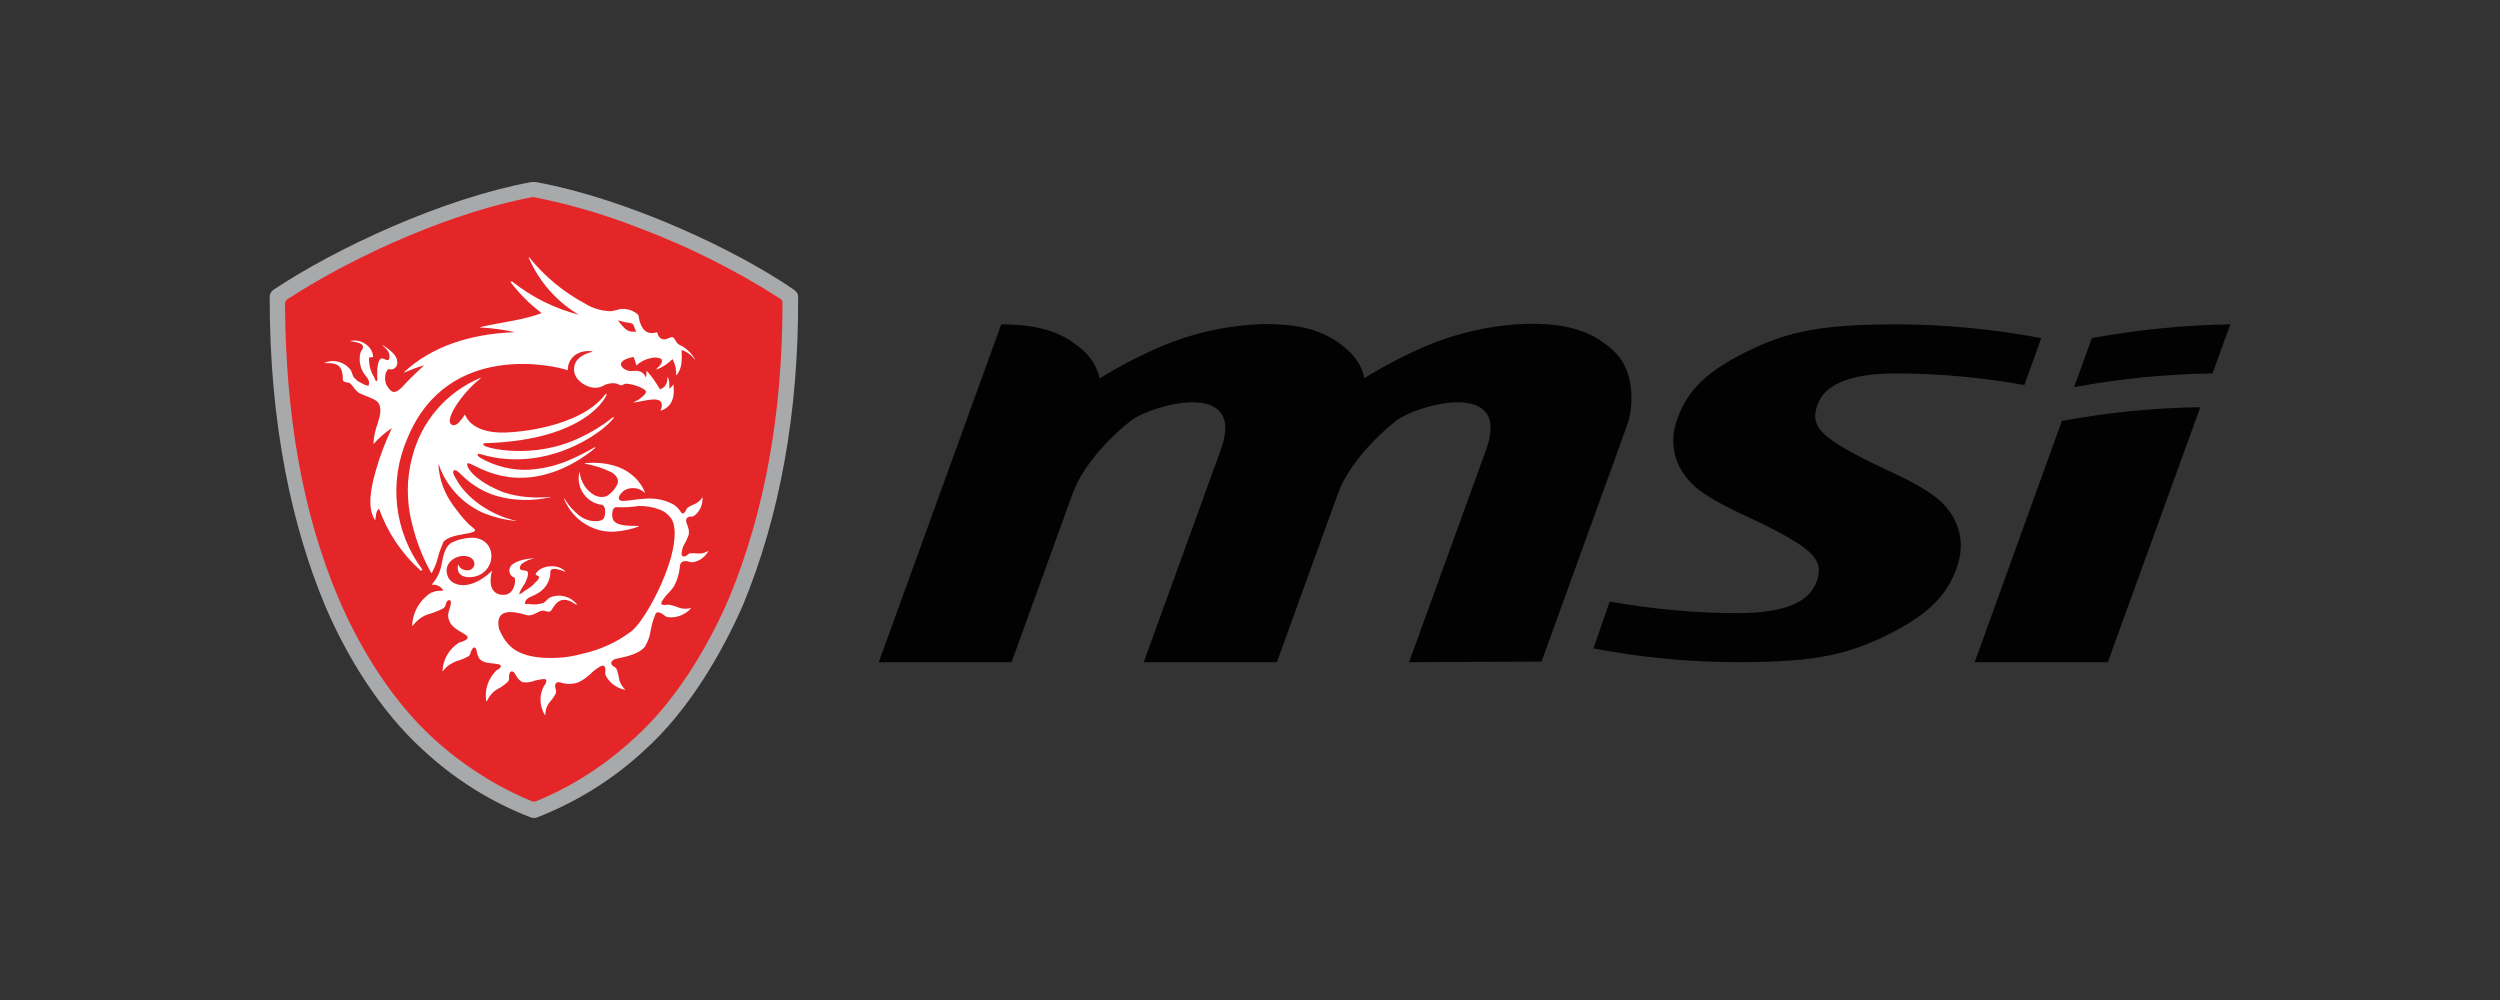
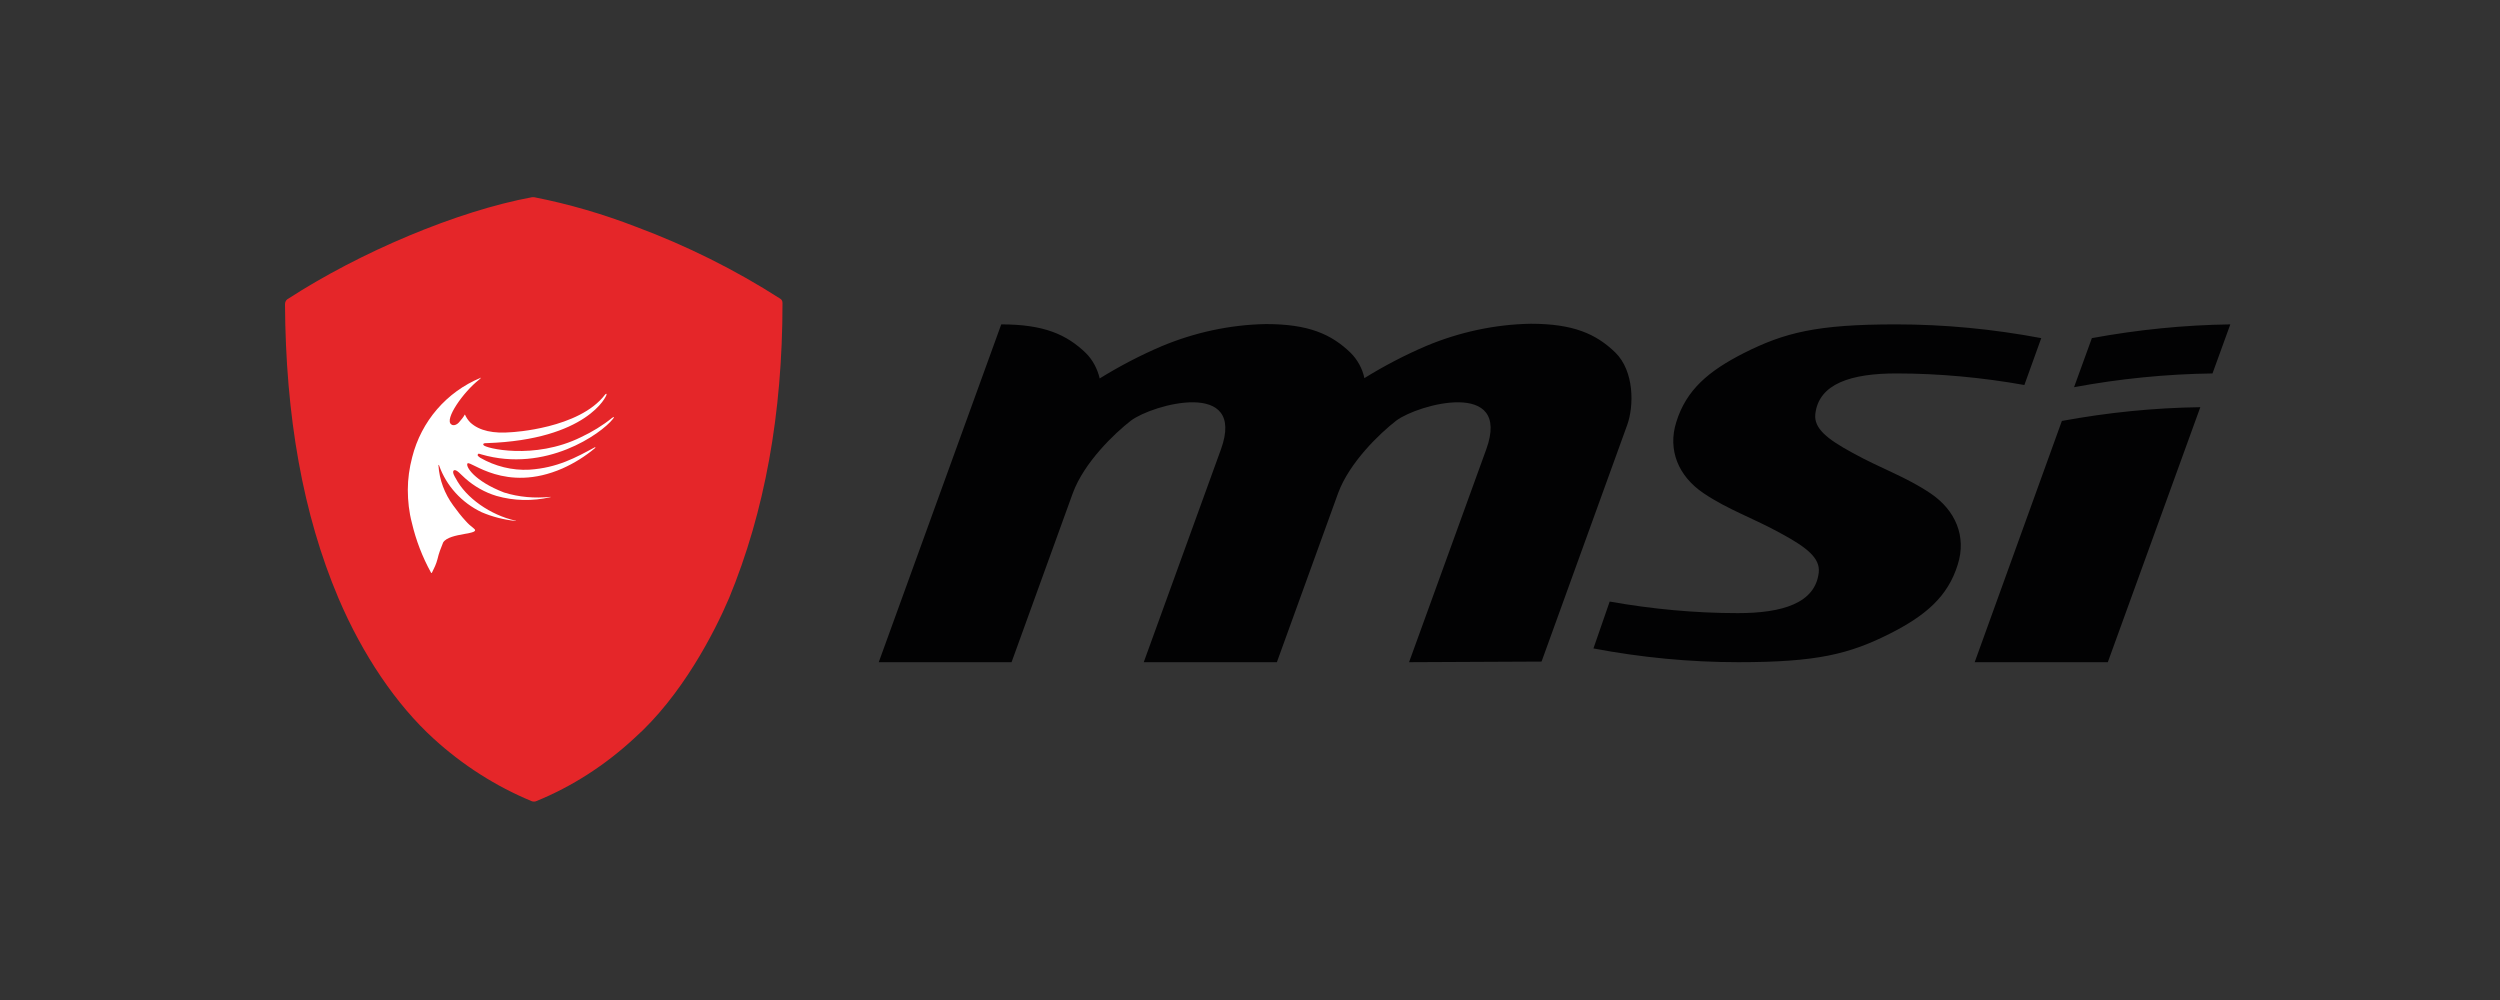
<svg xmlns="http://www.w3.org/2000/svg" version="1.1" id="图层_1" x="0px" y="0px" viewBox="0 0 80 32" style="enable-background:new 0 0 80 32;" xml:space="preserve">
  <rect x="0" y="0" width="80" height="32" fill="#333333" stroke="none" />
  <style type="text/css">
	.st0{fill:#020203;}
	.st1{fill:#A7A9AB;}
	.st2{fill:#E52629;}
	.st3{fill:#FFFFFF;}
</style>
  <g>
    <path class="st0" d="M45.09,21.19l2.47-6.81c0.82-2.27-2.19-1.44-2.88-0.92c-0.53,0.41-1.5,1.34-1.86,2.32l-1.96,5.41h-4.26   l2.47-6.81c0.82-2.27-2.19-1.44-2.88-0.92c-0.53,0.41-1.5,1.34-1.86,2.32l-1.96,5.41h-4.25l3.92-10.81c1.36,0,2.09,0.32,2.71,0.92   c0.22,0.22,0.37,0.51,0.44,0.81c0.63-0.39,1.3-0.74,1.98-1.03c1.05-0.44,2.19-0.69,3.34-0.71c1.36,0,2.09,0.32,2.71,0.92   c0.22,0.22,0.38,0.51,0.44,0.81c0.63-0.39,1.3-0.74,1.98-1.03c1.05-0.44,2.19-0.69,3.34-0.71c1.36,0,2.09,0.32,2.71,0.92   c0.61,0.6,0.6,1.71,0.38,2.32l-2.74,7.57 M51.51,19.25c1.35,0.24,2.73,0.37,4.1,0.37c1.43,0,2.48-0.32,2.59-1.3   c0.05-0.46-0.38-0.8-1.19-1.24c-0.92-0.51-1.7-0.76-2.5-1.3s-1.15-1.38-0.87-2.27c0.32-1.04,1.04-1.64,2.16-2.21   c1.31-0.66,2.34-0.92,4.87-0.92c1.56,0,3.11,0.15,4.65,0.44l-0.54,1.5c-1.35-0.24-2.73-0.37-4.1-0.37c-1.43,0-2.48,0.32-2.59,1.3   c-0.05,0.46,0.38,0.8,1.19,1.24c0.92,0.51,1.7,0.76,2.5,1.3c0.8,0.54,1.15,1.38,0.87,2.27c-0.32,1.04-1.04,1.64-2.16,2.21   c-1.31,0.66-2.34,0.92-4.86,0.92c-1.56,0-3.11-0.15-4.64-0.44L51.51,19.25z M66.94,10.82l-0.57,1.57c1.45-0.27,2.94-0.42,4.43-0.44   l0.57-1.57C69.89,10.4,68.41,10.55,66.94,10.82 M67.45,21.19l2.96-8.16c-1.49,0.02-2.96,0.17-4.43,0.44l-2.79,7.72H67.45z" />
-     <path class="st1" d="M25.42,9.28c-1.9-1.31-5.37-2.92-8.25-3.45c-0.06-0.01-0.13-0.01-0.19,0c-2.8,0.52-6.22,2.1-8.24,3.45   c-0.06,0.05-0.11,0.13-0.11,0.2c-0.01,4.15,0.74,7.42,1.76,9.87c0.66,1.57,1.74,3.38,3.16,4.66c1,0.93,2.17,1.66,3.44,2.15   c0.06,0.02,0.13,0.02,0.19,0c1.28-0.5,2.44-1.22,3.44-2.15c1.43-1.28,2.51-3.17,3.16-4.66c1.16-2.81,1.78-6.11,1.76-9.87   C25.54,9.41,25.49,9.33,25.42,9.28" />
    <path class="st2" d="M23.33,19.14c-0.47,1.1-1.51,3.13-3.04,4.49c-0.92,0.85-1.98,1.54-3.14,2.01c-0.02,0.01-0.04,0.01-0.06,0.01   s-0.05,0-0.07-0.01c-1.16-0.48-2.22-1.16-3.14-2c-1.2-1.09-2.28-2.69-3.05-4.5c-1.14-2.69-1.69-5.82-1.71-9.41   c0-0.06,0.03-0.12,0.07-0.15c2.32-1.51,5.45-2.83,7.84-3.27h0.06c1.12,0.22,2.21,0.54,3.27,0.95c1.61,0.6,3.16,1.37,4.61,2.3   c0.05,0.03,0.07,0.08,0.07,0.14C25.04,13.24,24.47,16.38,23.33,19.14" />
    <g>
-       <path class="st3" d="M20,10.31c0.07,0.01,0.15,0.02,0.22,0.04c0.08,0.05,0.08,0.17,0.14,0.26c-0.33,0.05-0.43-0.18-0.59-0.36    C19.82,10.26,19.91,10.29,20,10.31 M13.51,18.22c-0.9-1.21-1.08-2.81-0.47-4.2c1.3-3.16,4.8-2.3,5.13-2.17    c-0.01-0.3,0.2-0.55,0.5-0.6c0.08-0.02,0.18-0.02,0.26-0.01c0.02,0,0.04,0.02,0.02,0.02c-0.34,0.08-0.59,0.26-0.58,0.58    c0.01,0.3,0.32,0.51,0.57,0.56c0.12,0.02,0.24,0.01,0.35-0.05h0.01c0.04-0.03,0.08-0.05,0.13-0.06c0.11-0.03,0.21-0.04,0.32-0.01    c0.03,0.01,0.08,0.05,0.14,0.05c0.03,0,0.08-0.05,0.13-0.05c0.2-0.01,0.64,0.15,0.65,0.25c0.01,0.07-0.11,0.16-0.17,0.21    s-0.14,0.09-0.22,0.13c-0.02,0.01-0.01,0.01,0,0.01c0.35-0.04,0.98-0.27,0.89,0.16l-0.03,0.09c0,0,0,0.01,0.01,0.01    c0.35-0.12,0.45-0.42,0.4-0.83c0-0.01-0.01-0.01-0.01,0c-0.03,0.05-0.07,0.09-0.12,0.13c0-0.12,0.01-0.28-0.06-0.37h-0.01    c0.03,0.17-0.07,0.34-0.23,0.39c-0.12-0.21-0.26-0.41-0.42-0.59h-0.01c0,0.06,0,0.14-0.02,0.2c0,0-0.01,0.01-0.01,0    c-0.04-0.12-0.15-0.19-0.26-0.2c-0.08-0.01-0.17,0.01-0.26,0c-0.13-0.02-0.26-0.11-0.27-0.2c-0.01-0.15,0.26-0.22,0.4-0.25    c0.04,0.08,0.07,0.17,0.09,0.26c0,0.01,0.01,0.01,0.01,0.01c0.16-0.15,0.37-0.23,0.58-0.25c0.06,0,0.2,0.02,0.22,0.06    c0.05,0.11-0.07,0.22-0.12,0.26c-0.07,0.07-0.04,0.06-0.03,0.06c0.19-0.07,0.36-0.19,0.5-0.33c0.08,0.15,0.13,0.33,0.11,0.5    c0,0,0,0.01,0.01,0.01h0.01c0.17-0.19,0.18-0.47,0.16-0.8c0.17,0.05,0.31,0.16,0.42,0.3c0.01,0.01,0.02,0.01,0.01,0    c-0.09-0.17-0.23-0.31-0.39-0.41c-0.06-0.03-0.13-0.06-0.18-0.11c-0.04-0.04-0.09-0.18-0.15-0.19c-0.07-0.01-0.16,0.06-0.24,0.07    c-0.15,0.01-0.22-0.09-0.25-0.23c-0.36,0.11-0.5-0.12-0.57-0.38l-0.03-0.16c-0.03-0.06-0.17-0.13-0.24-0.16    c-0.11-0.04-0.22-0.05-0.34-0.04c-0.09,0.03-0.2,0.05-0.3,0.07c-0.3-0.01-0.58-0.09-0.82-0.24c-0.69-0.37-1.3-0.87-1.79-1.48    c-0.02-0.02-0.02,0-0.02,0.01c0.33,0.76,0.89,1.4,1.6,1.82c-0.78-0.2-1.5-0.56-2.13-1.06C16.34,9.01,16.32,9,16.34,9.03    c0.28,0.37,0.61,0.7,0.98,0.98l0.01,0.01c-0.53,0.21-1.31,0.3-1.94,0.44c-0.03,0.01-0.03,0.02-0.01,0.02    c0.37,0.02,0.74,0.07,1.1,0.15h-0.01c-1.43,0.05-2.68,0.47-3.54,1.28c-0.01,0.01,0,0.02,0.01,0.01c0.21-0.09,0.42-0.17,0.63-0.23    c-0.21,0.2-0.43,0.4-0.62,0.61c-0.28,0.32-0.41,0.3-0.55,0.07c-0.11-0.12-0.11-0.48,0.04-0.56c0.18,0.05,0.3-0.09,0.27-0.26    c-0.03-0.23-0.3-0.39-0.45-0.5c-0.02-0.01-0.03-0.01-0.02,0c0.08,0.08,0.2,0.17,0.22,0.3c0.01,0.05,0.01,0.15-0.04,0.17    c-0.08,0.02-0.13-0.06-0.21-0.05c-0.07,0.01-0.11,0.14-0.12,0.22c-0.02,0.11-0.02,0.21-0.02,0.33c0,0.05,0.02,0.14-0.02,0.18    c-0.05-0.02-0.06-0.08-0.08-0.14c-0.12-0.18-0.17-0.4-0.16-0.62c0.03-0.01,0.09,0,0.13-0.02c-0.01-0.14-0.07-0.27-0.18-0.36    c-0.15-0.14-0.35-0.19-0.54-0.15c-0.01,0-0.01,0.01,0,0.01c0.14,0.02,0.39,0.05,0.4,0.18c0,0.05-0.06,0.13-0.08,0.17    c-0.07,0.25-0.02,0.52,0.14,0.73c0.07,0.09,0.17,0.18,0.11,0.35c-0.08-0.02-0.16-0.05-0.22-0.09c-0.11-0.04-0.19-0.12-0.26-0.2    c-0.05-0.09-0.05-0.2-0.13-0.27c-0.2-0.22-0.52-0.3-0.79-0.18c-0.01,0-0.01,0.01,0,0.01c0.22-0.01,0.42,0.01,0.51,0.16    c0.04,0.08,0.06,0.18,0.07,0.27c0,0.04-0.01,0.09,0.01,0.13c0.03,0.06,0.15,0.05,0.21,0.08c0.08,0.05,0.14,0.18,0.23,0.26    c0.02,0.02,0.05,0.04,0.08,0.06c0.15,0.08,0.45,0.16,0.57,0.27c0.18,0.18,0.08,0.48,0.02,0.69c-0.08,0.21-0.13,0.43-0.14,0.65    c0,0.01,0.01,0.02,0.01,0.01c0.17-0.19,0.36-0.36,0.58-0.5c-0.21,0.44-0.39,0.91-0.52,1.38c-0.12,0.43-0.3,1.15-0.02,1.56    c0,0.01,0.01,0.01,0.01,0c0.02-0.14,0.02-0.3,0.12-0.36c0.27,0.76,0.73,1.44,1.33,1.98C13.51,18.25,13.52,18.24,13.51,18.22" />
      <path class="st3" d="M15.4,14.54c2.06,0.6,3.84-0.66,4.21-1.13c0.06-0.07,0.04-0.08-0.02-0.04c-0.31,0.25-0.64,0.45-1,0.62    c-1.5,0.74-3.08,0.35-3.12,0.25c-0.04-0.07,0.11-0.06,0.11-0.06c3.2-0.11,3.84-1.51,3.83-1.56c0-0.05-0.05,0.01-0.05,0.01    c-0.83,1.09-2.99,1.2-2.99,1.2c-0.57,0.05-1.03-0.04-1.32-0.31c-0.07-0.07-0.13-0.16-0.17-0.25h-0.01    c-0.04,0.08-0.11,0.16-0.17,0.23c-0.07,0.09-0.19,0.14-0.26,0.08c-0.23-0.16,0.39-1.04,0.89-1.43c0.02-0.02,0.09-0.08,0.05-0.06    c-1.09,0.45-1.9,1.39-2.19,2.54c-0.09,0.34-0.14,0.7-0.14,1.04c0,0.36,0.04,0.72,0.13,1.06c0.13,0.56,0.34,1.1,0.61,1.59    c0.02,0.03,0.02,0.01,0.03,0.01c0.07-0.14,0.14-0.28,0.18-0.44c0.04-0.18,0.11-0.36,0.18-0.53c0.2-0.33,1.27-0.24,0.97-0.46    c-0.08-0.06-0.17-0.14-0.24-0.22c-0.15-0.16-0.28-0.33-0.41-0.51c-0.27-0.37-0.44-0.81-0.47-1.28c0-0.02,0.01-0.02,0.02,0    c0.23,0.66,0.73,1.2,1.36,1.5c0.35,0.15,0.71,0.24,1.08,0.28c0.03,0,0.03-0.01,0-0.01c-0.79-0.18-1.58-0.72-1.91-1.36    c0,0-0.14-0.21-0.05-0.25c0.08-0.04,0.22,0.14,0.36,0.26c0.28,0.25,0.63,0.45,1,0.56c0.56,0.16,1.15,0.17,1.72,0.04    c0.02,0,0.02-0.01,0-0.01c-0.5,0.05-1,0.01-1.48-0.14c-0.96-0.37-1.24-0.84-1.17-0.93c0.09-0.11,1.21,0.96,3.04,0.16    c0.38-0.17,0.73-0.39,1.04-0.65c0.02-0.02,0.01-0.04,0-0.03c-0.61,0.33-1.2,0.66-2.1,0.72c-0.55,0.03-1.1-0.11-1.57-0.38    c-0.07-0.05-0.11-0.08-0.07-0.12C15.3,14.5,15.4,14.54,15.4,14.54" />
-       <path class="st3" d="M22.64,17.64c-0.09,0.06-0.2,0.08-0.32,0.07c-0.08-0.01-0.17-0.01-0.25,0c-0.02,0-0.03,0.01-0.04,0.02    c-0.15,0.14-0.23,0.07-0.22-0.02c0.01-0.07,0.02-0.15,0.05-0.22c0.07-0.12,0.13-0.24,0.18-0.38c0.02-0.12-0.01-0.23-0.06-0.34    c-0.02-0.05-0.09-0.25,0.16-0.24c0.03,0,0.06-0.01,0.08-0.03c0.18-0.14,0.27-0.35,0.26-0.57c0-0.01-0.01-0.02-0.01-0.01    c-0.05,0.09-0.15,0.17-0.24,0.21c-0.08,0.03-0.16,0.07-0.23,0.12c-0.02,0.02-0.03,0.04-0.04,0.06c-0.07,0.18-0.16,0.11-0.17,0.08    c-0.05-0.09-0.14-0.18-0.23-0.24c-0.28-0.16-0.61-0.22-0.94-0.19c-0.16,0.01-0.32,0.03-0.46,0.05c-0.07,0.01-0.15,0.02-0.21,0.02    c-0.3,0.01-0.09-0.33,0.15-0.39c0.18-0.05,0.38-0.01,0.52,0.12c0.01,0.01,0.02,0.01,0.02,0c-0.09-0.23-0.5-1.05-1.91-0.94    c-0.02,0-0.02,0.01-0.01,0.02c0.3,0.05,0.57,0.14,0.84,0.27c0.08,0.04,0.25,0.17,0.21,0.35c-0.07,0.17-0.2,0.32-0.36,0.42    c-0.13,0.04-0.26,0.03-0.38-0.03c-0.27-0.15-0.45-0.43-0.48-0.74c0,0-0.01-0.02-0.01,0c-0.11,0.46,0.18,0.93,0.64,1.03    c0.02,0.01,0.05,0.01,0.07,0.01c0.14,0.03,0.13,0.27,0.09,0.39c-0.03,0.14-0.24,0.15-0.4,0.13c-0.15-0.02-0.28-0.08-0.4-0.17    c-0.19-0.15-0.35-0.33-0.47-0.53c-0.02-0.03-0.03-0.03-0.02,0c0.12,0.28,0.31,0.54,0.56,0.72c0.31,0.23,0.69,0.35,1.08,0.32    c0.25-0.02,0.5-0.07,0.74-0.16c0.02-0.01,0.02-0.02,0-0.02c-0.33,0-0.74,0-0.82-0.22c-0.03-0.07-0.05-0.39,0.12-0.38    c0.23,0.01,0.47,0,0.71-0.04c0.22,0,0.44,0.03,0.65,0.11c0.16,0.05,0.28,0.15,0.38,0.28c0.17,0.24,0.13,0.66,0.06,1.01    c-0.06,0.3-0.16,0.58-0.27,0.86c-0.22,0.56-0.67,1.41-1.03,1.73c-0.46,0.36-1.01,0.61-1.59,0.74c-0.26,0.07-0.54,0.12-0.8,0.13    c-0.64,0.03-1.16-0.06-1.5-0.36c-0.17-0.16-0.28-0.35-0.37-0.56c-0.11-0.52,0.18-0.66,0.87-0.45c0.22,0.06,0.36-0.13,0.53-0.14    c0.08,0,0.15,0.05,0.22,0.03c0.05-0.01,0.09-0.11,0.14-0.17c0.04-0.06,0.09-0.12,0.16-0.16c0.2-0.12,0.41,0.02,0.55,0.11    c0.01,0.01,0.02,0,0.02-0.01c-0.2-0.26-0.56-0.35-0.86-0.22c-0.06,0.03-0.13,0.12-0.2,0.17c-0.15,0.05-0.31,0.07-0.45,0.04    c-0.05,0-0.12,0.01-0.16-0.02c0.04-0.21,0.24-0.21,0.39-0.31c0.24-0.12,0.4-0.36,0.43-0.62c0-0.04-0.01-0.09,0.02-0.14    c0.03-0.04,0.11-0.04,0.18-0.03c0.09,0.02,0.2,0.05,0.28,0.09c0.02,0.01-0.03-0.04-0.05-0.06c-0.27-0.22-0.78-0.12-0.9,0.13    c-0.02,0.04,0.09,0.04,0.11,0.09c0.01,0.05-0.07,0.14-0.12,0.18c-0.09,0.11-0.21,0.19-0.33,0.26c-0.06,0.04-0.12,0.11-0.19,0.11    c0.04-0.12,0.11-0.23,0.18-0.33c0.04-0.08,0.15-0.31,0.09-0.39c-0.04-0.05-0.22-0.02-0.24-0.09c-0.02-0.05,0.02-0.12,0.05-0.15    c0.11-0.08,0.23-0.15,0.37-0.17c0.02,0,0.01-0.01-0.01-0.01c-0.24,0.01-0.62,0.09-0.72,0.27c-0.06,0.11-0.03,0.25,0.08,0.32    c0.02,0.01,0.04,0.02,0.06,0.02c0.05,0.19-0.05,0.52-0.3,0.55c-0.33,0.04-0.57-0.18-0.43-0.75c0,0,0-0.02-0.01-0.01l-0.03,0.03    c-0.02,0.02-0.03,0.04-0.05,0.05c-0.22,0.2-0.71,0.51-1.12,0.31c-0.08-0.04-0.15-0.11-0.19-0.19c-0.2-0.43,0.25-0.74,0.59-0.67    c0.15,0.02,0.27,0.13,0.25,0.28c-0.03,0.11-0.13,0.18-0.24,0.17c-0.07,0-0.14-0.03-0.2-0.07c-0.06-0.06-0.07-0.13-0.08-0.11    c-0.12,0.51,0.59,0.47,0.83,0.23c0.25-0.21,0.31-0.58,0.13-0.85c-0.13-0.18-0.35-0.26-0.57-0.24c-0.22,0.01-0.44,0.07-0.64,0.18    c-0.19,0.15-0.23,0.43-0.28,0.67c-0.04,0.24-0.15,0.46-0.31,0.64c0,0.01,0,0.01,0.01,0.01c0.12-0.01,0.22,0.03,0.3,0.11    c0.16,0.15-0.12,0.03-0.3,0.14H13.8c-0.36,0.23-0.59,0.62-0.61,1.04c0,0.02,0.01,0.04,0.02,0.02c0.13-0.17,0.31-0.31,0.51-0.37    c0.16-0.04,0.32-0.11,0.46-0.18c0.05-0.03,0.08-0.09,0.09-0.15c0.03-0.14,0.17-0.16,0.16-0.03c-0.01,0.19-0.15,0.34-0.06,0.56    c0.08,0.23,0.33,0.34,0.54,0.47c0.04,0.03,0.16,0.13-0.17,0.23h-0.02c-0.01,0-0.01,0.01-0.02,0.01s-0.01,0-0.02,0.01    c-0.31,0.2-0.5,0.53-0.52,0.89c0,0.02,0.01,0.03,0.01,0.02c0.11-0.15,0.25-0.25,0.43-0.32c0.14-0.04,0.26-0.09,0.39-0.16    c0.04-0.03,0.06-0.06,0.07-0.12c0.09-0.26,0.18-0.15,0.19-0.06c0.01,0.08,0.04,0.17,0.08,0.24c0.11,0.17,0.36,0.15,0.6,0.19    c0.08,0.01,0.18,0.08-0.02,0.19c-0.02,0.01-0.04,0.02-0.05,0.04c-0.24,0.25-0.36,0.6-0.3,0.95c0,0.02,0.01,0.03,0.02,0.01    c0.07-0.16,0.19-0.3,0.34-0.39c0.12-0.06,0.23-0.14,0.33-0.23c0.03-0.04,0.05-0.08,0.04-0.14c-0.01-0.25,0.13-0.21,0.17-0.15    c0.07,0.12,0.13,0.24,0.27,0.3c0.13,0.02,0.26,0,0.38-0.05c0.09-0.02,0.18-0.04,0.27-0.05c0.16-0.02,0.11,0.13,0.02,0.23    l-0.01,0.01V22c-0.01,0.01-0.01,0.02-0.02,0.03c-0.12,0.27-0.09,0.59,0.06,0.84c0.01,0.02,0.02,0.02,0.02,0    c0-0.15,0.05-0.3,0.15-0.41c0.07-0.08,0.14-0.18,0.19-0.28c0.01-0.03,0.01-0.06,0-0.08c-0.01-0.02,0,0,0-0.01v-0.01    c-0.08-0.24,0.04-0.27,0.15-0.24c0.18,0.06,0.37,0.06,0.55,0c0.15-0.06,0.27-0.16,0.39-0.26c0.11-0.11,0.22-0.2,0.36-0.27    c0.09-0.03,0.15,0.02,0.13,0.19c-0.01,0.04,0,0.07,0.01,0.11c0.12,0.24,0.35,0.41,0.61,0.46c0.02,0,0.02,0,0.01-0.01    c-0.09-0.09-0.17-0.21-0.19-0.35c-0.02-0.11-0.04-0.2-0.08-0.3c-0.01-0.01-0.02-0.03-0.03-0.04l-0.01-0.01    c-0.01-0.01-0.02-0.01-0.03-0.02c-0.17-0.09-0.11-0.22,0.06-0.26c0.35-0.07,0.74-0.16,0.92-0.39c0.09-0.16,0.16-0.33,0.18-0.51    c0.03-0.16,0.07-0.32,0.13-0.46c0.02-0.06,0.04-0.24,0.32-0.02c0.03,0.03,0.06,0.04,0.11,0.05c0.26,0.03,0.53-0.07,0.72-0.27    c0.01-0.01,0.01-0.02,0-0.02c-0.13,0.03-0.26,0.03-0.39-0.02c-0.09-0.04-0.2-0.07-0.3-0.09h-0.04c-0.34,0.06-0.17-0.14-0.14-0.18    c0.09-0.14,0.22-0.24,0.32-0.38c0.12-0.21,0.19-0.45,0.21-0.7c0.01-0.05,0.04-0.19,0.32-0.11c0.01,0.01,0.02,0.01,0.04,0.01h0.06    c0.22-0.04,0.4-0.18,0.5-0.38C22.65,17.64,22.65,17.64,22.64,17.64" />
    </g>
  </g>
</svg>